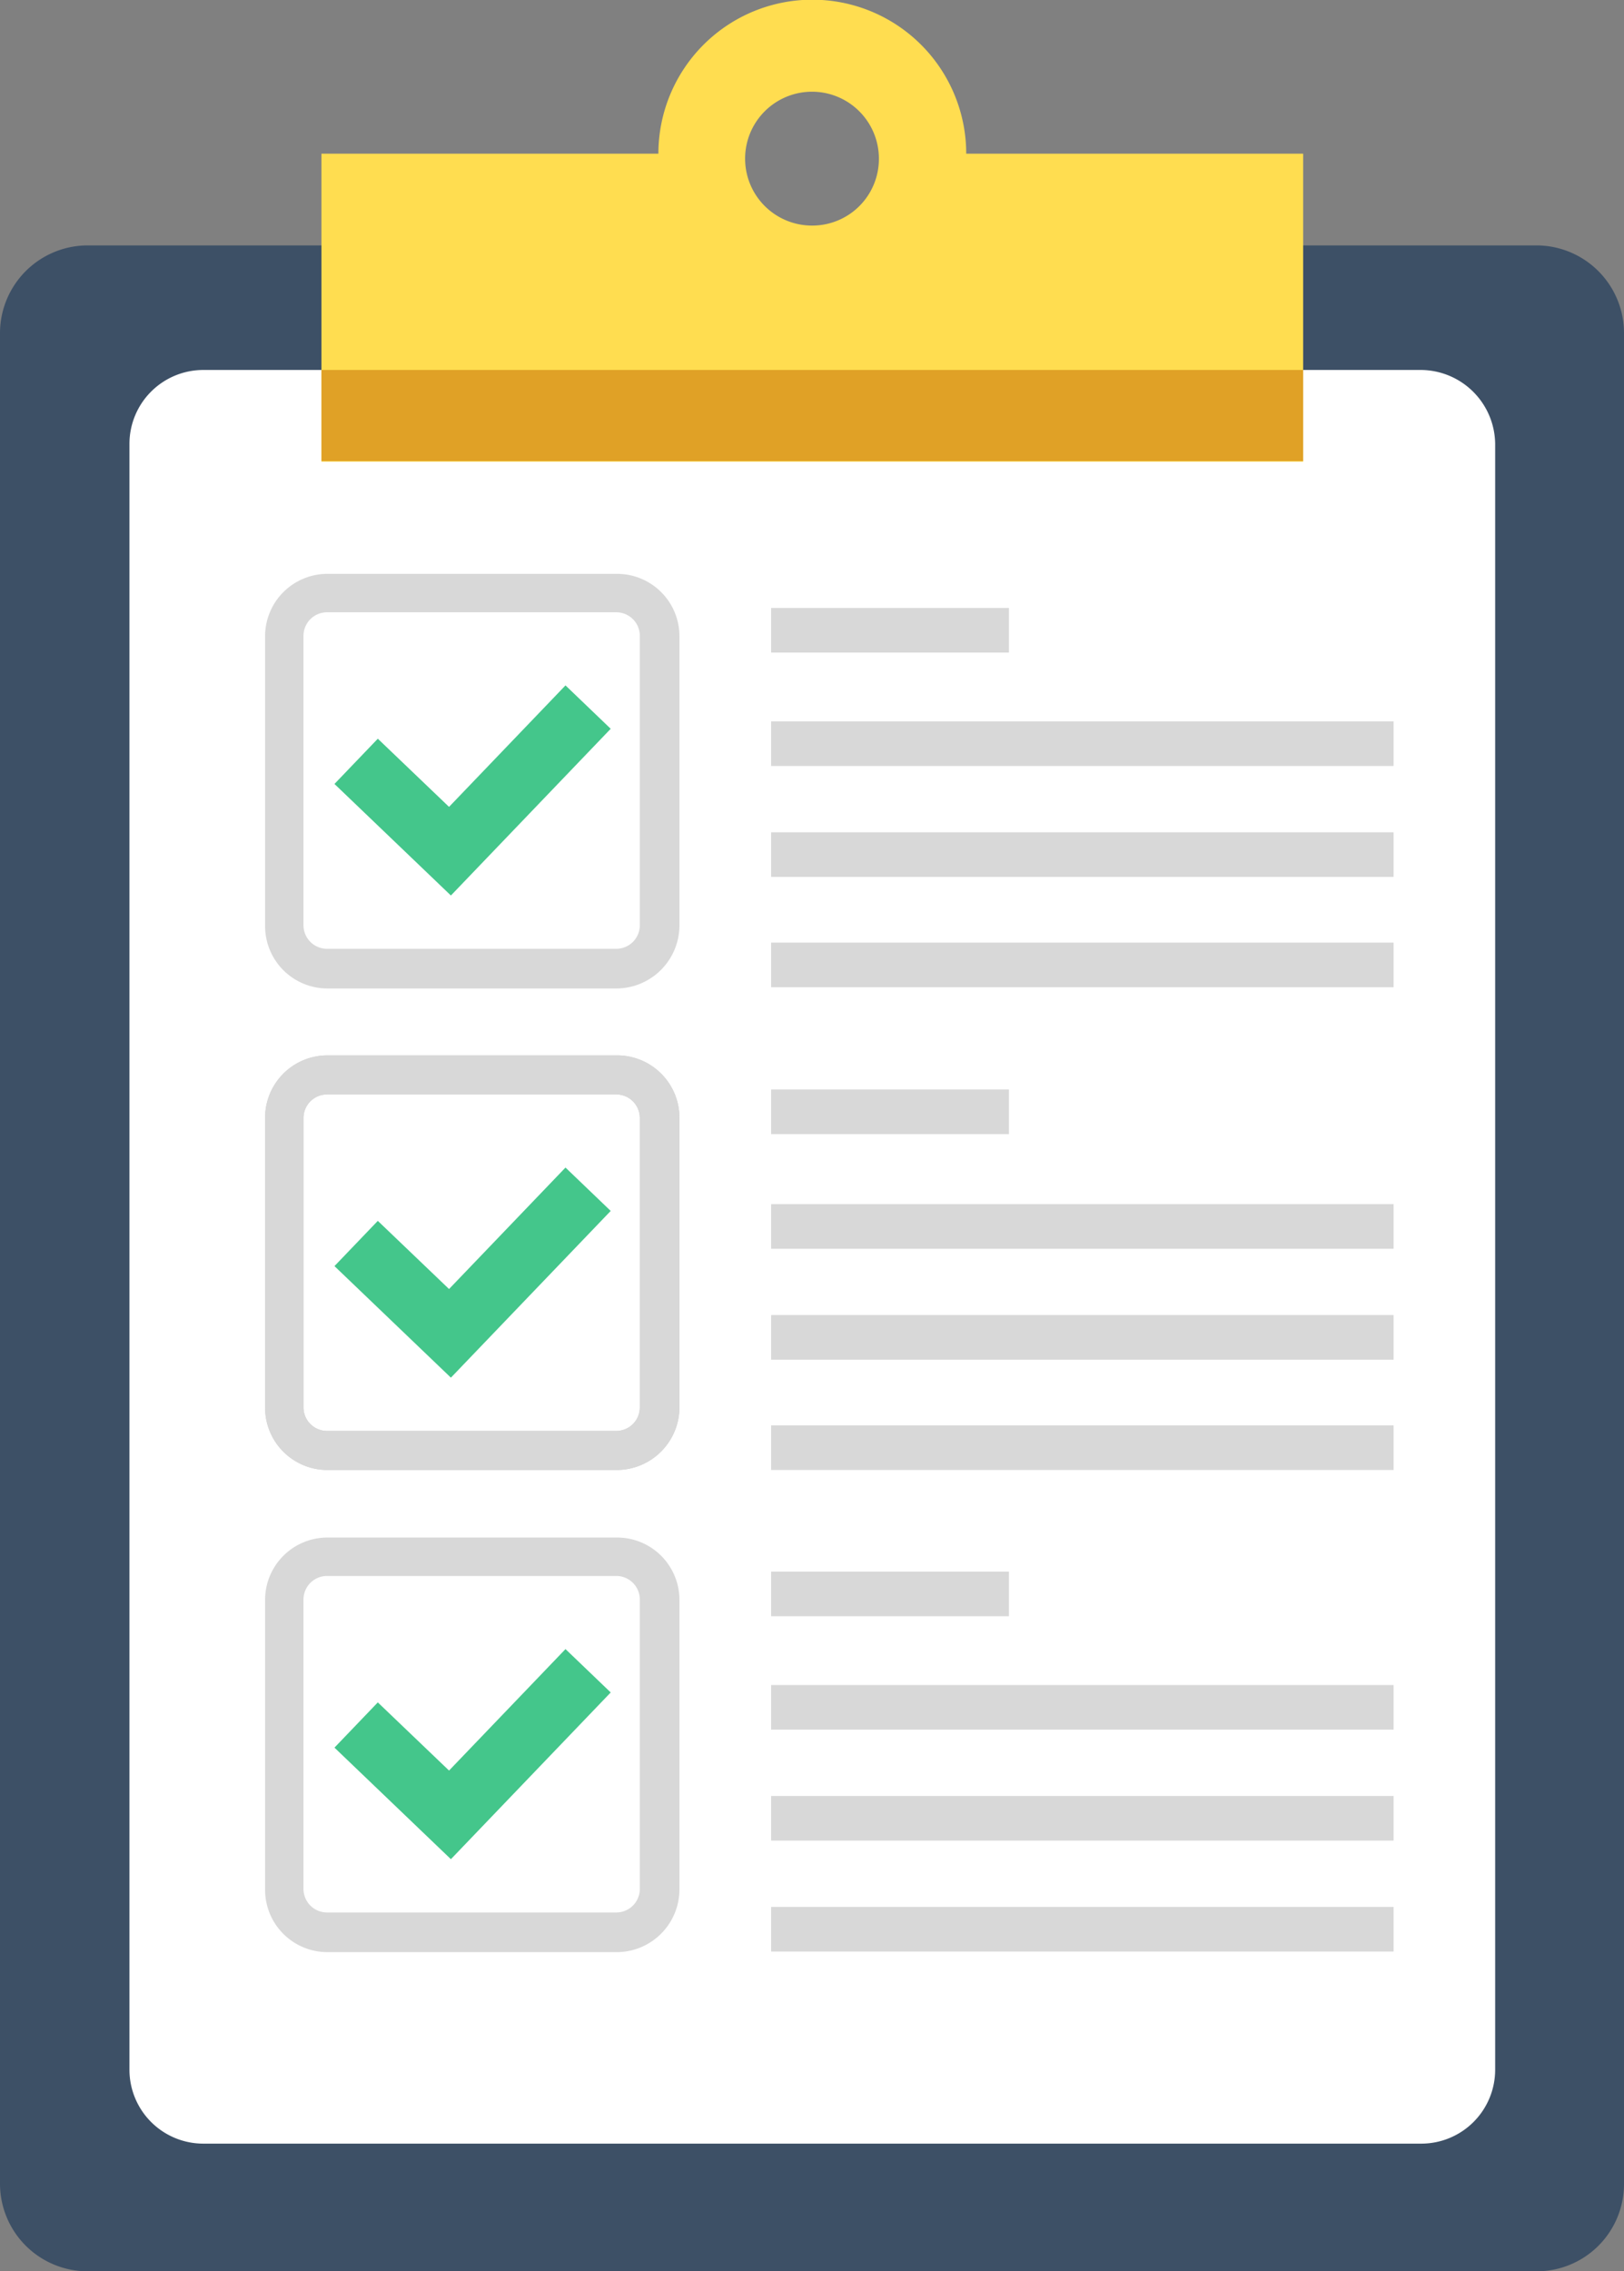
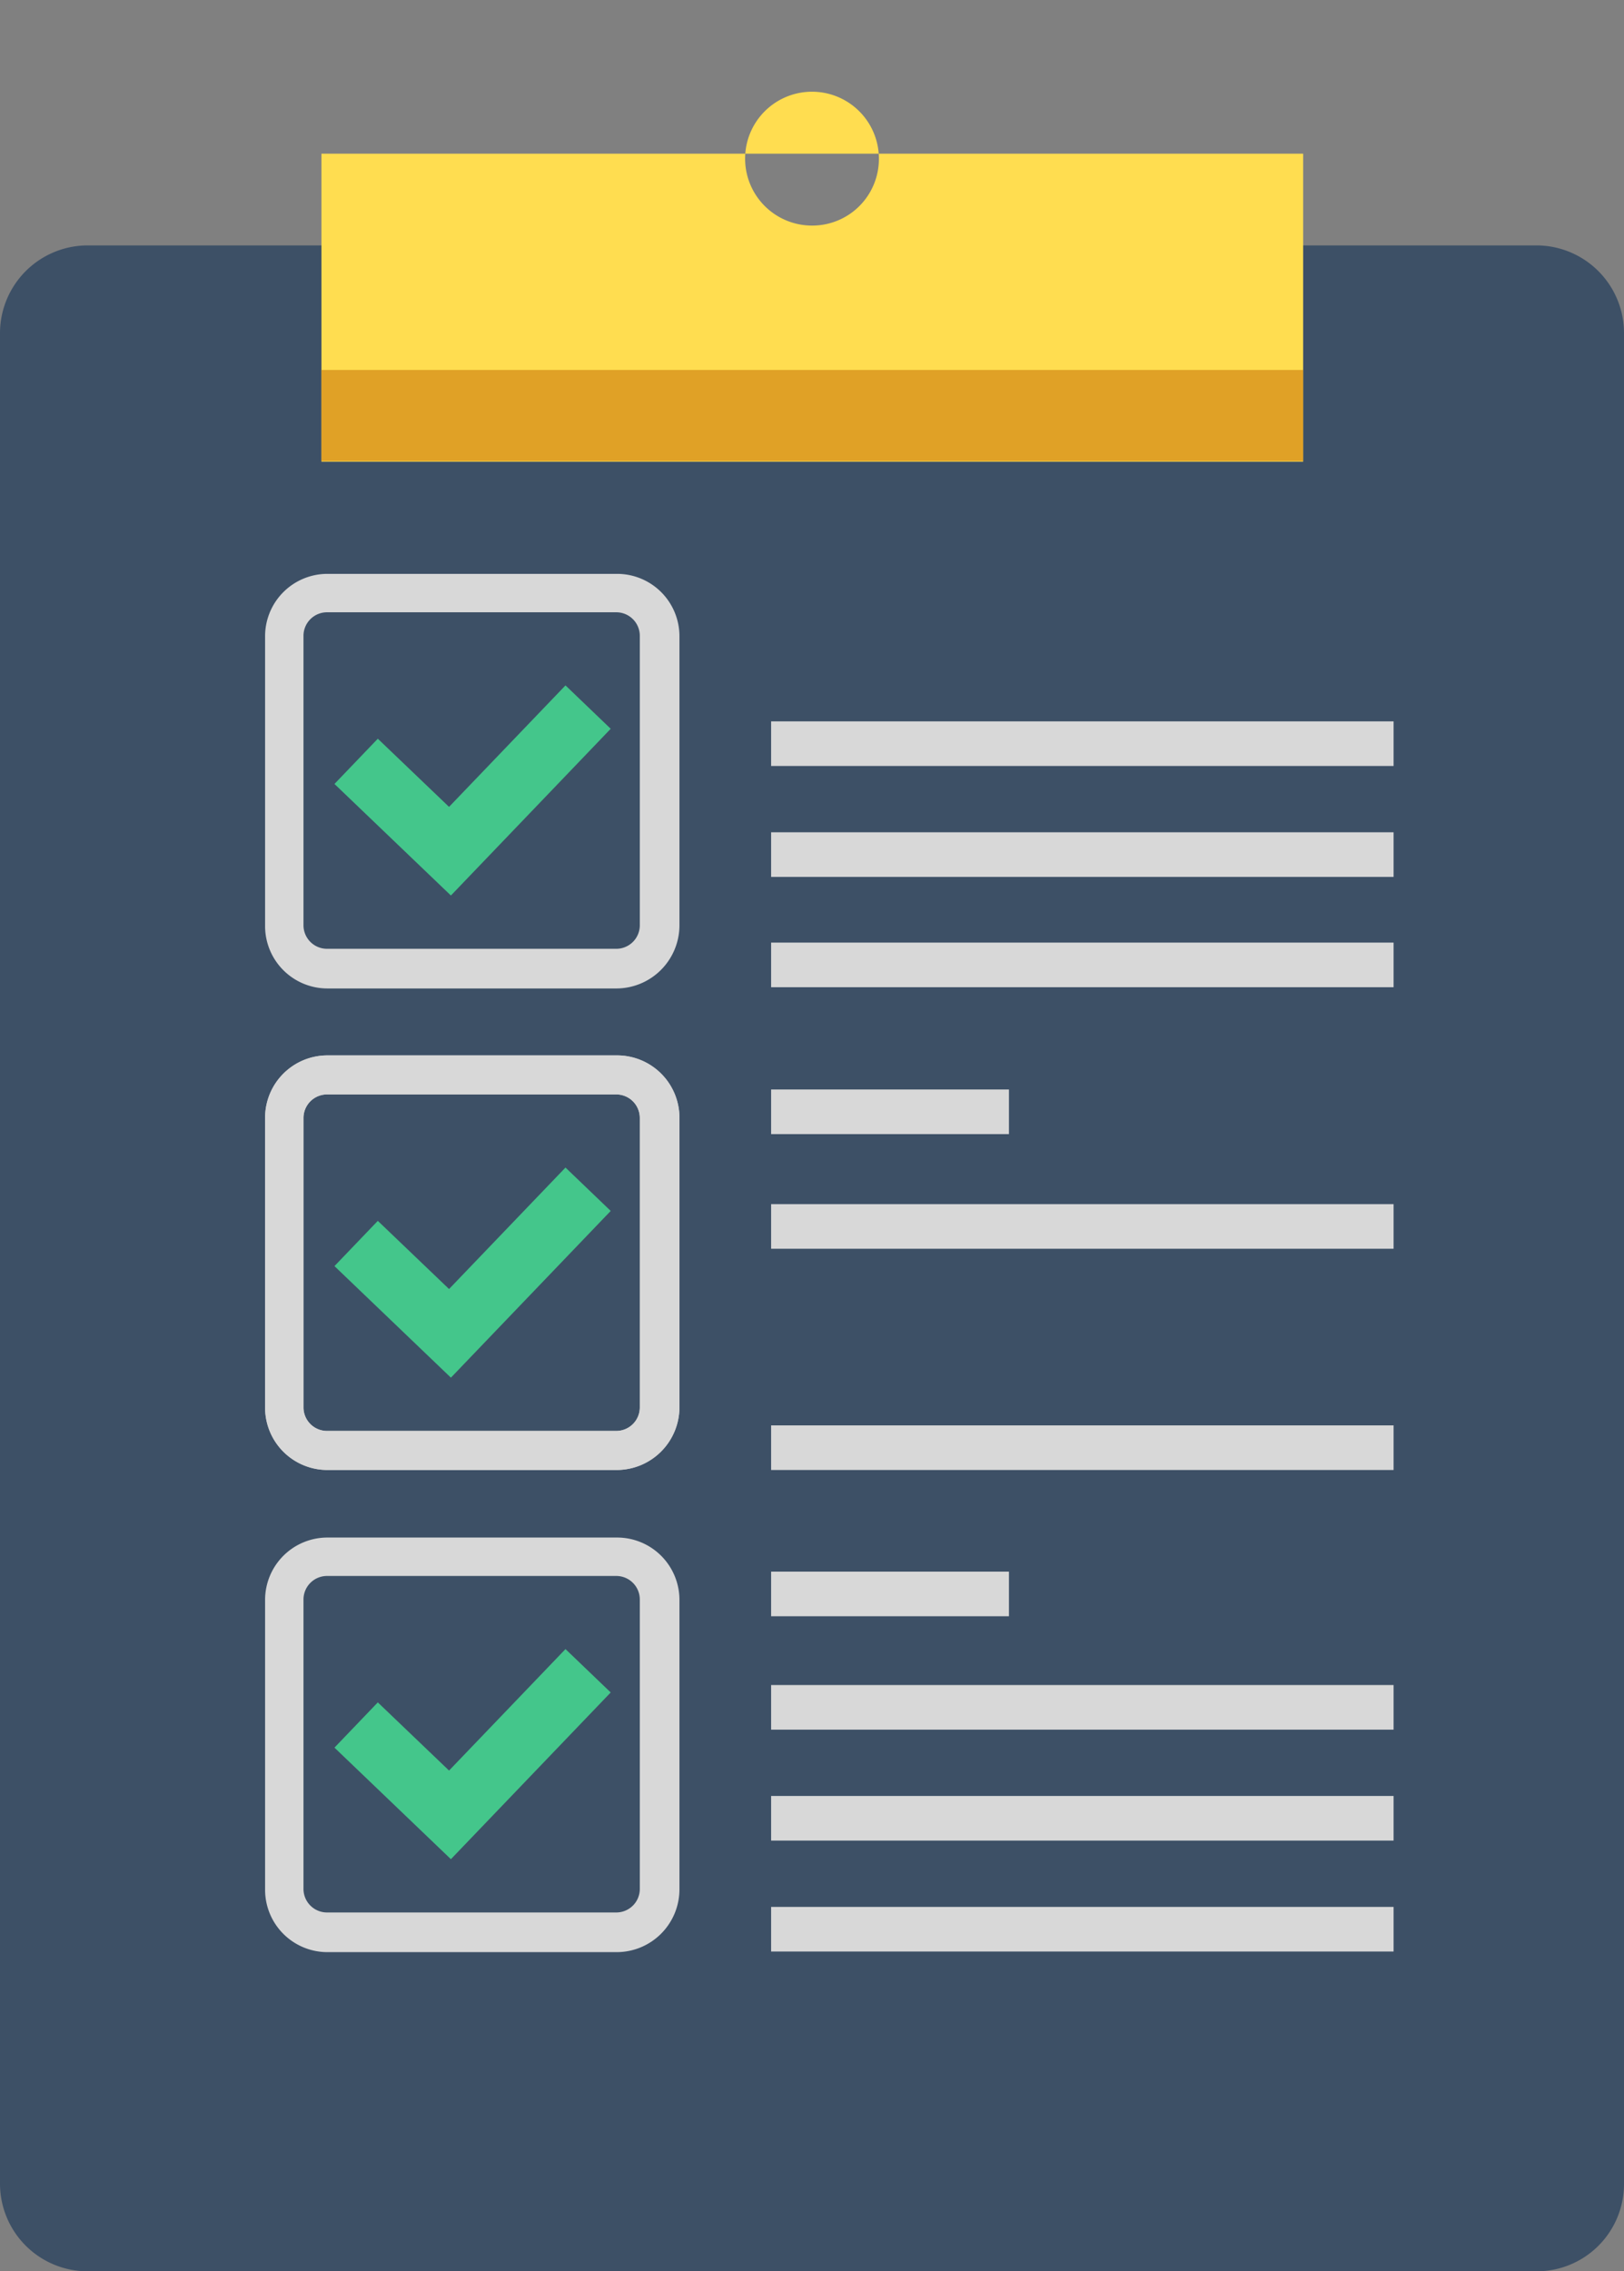
<svg xmlns="http://www.w3.org/2000/svg" viewBox="7746 3166.155 127.672 178.458">
  <rect x="7746" y="3166.155" width="127.672" height="178.458" fill="#808080" stroke="none" />
  <defs>
    <style>.a{fill:#3d5066;}.b{fill:#fff;}.c{fill:#ffdd50;}.d{fill:#ccc;}.e{fill:#d8d8d8;}.f{fill:#44c68b;}.g{fill:#e0a126;}</style>
  </defs>
  <g transform="translate(6850 -13)">
    <g transform="translate(896 3198.437)">
      <path class="a" d="M70.75,39.6H6.914A6.9,6.9,0,0,0,0,46.466V191.91a6.889,6.889,0,0,0,6.866,6.866H120.806a6.858,6.858,0,0,0,6.866-6.866V46.466a6.889,6.889,0,0,0-6.866-6.866Z" transform="translate(0 -39.6)" />
      <g transform="translate(10.177 9.787)">
-         <path class="b" d="M122.473,59.7H26.694A5.808,5.808,0,0,0,20.9,65.494V193.264a5.808,5.808,0,0,0,5.794,5.794h95.778a5.808,5.808,0,0,0,5.794-5.794V65.494A5.872,5.872,0,0,0,122.473,59.7Z" transform="translate(-20.9 -59.7)" />
-       </g>
+         </g>
    </g>
-     <path class="c" d="M102.589,12.076a12.1,12.1,0,0,0-24.2,0H51.9v24.2h77.178v-24.2ZM90.465,17.724a5.259,5.259,0,1,1,5.259-5.259A5.237,5.237,0,0,1,90.465,17.724Z" transform="translate(869.371 3179.155)" />
+     <path class="c" d="M102.589,12.076H51.9v24.2h77.178v-24.2ZM90.465,17.724a5.259,5.259,0,1,1,5.259-5.259A5.237,5.237,0,0,1,90.465,17.724Z" transform="translate(869.371 3179.155)" />
    <path class="d" d="M70.457,202.875H47.718a4.9,4.9,0,0,1-4.918-4.918V175.218a4.9,4.9,0,0,1,4.918-4.918H70.457a4.9,4.9,0,0,1,4.918,4.918v22.739A4.936,4.936,0,0,1,70.457,202.875ZM47.669,173.368a1.849,1.849,0,0,0-1.85,1.85v22.739a1.849,1.849,0,0,0,1.85,1.85H70.409a1.849,1.849,0,0,0,1.85-1.85V175.218a1.849,1.849,0,0,0-1.85-1.85Z" transform="translate(874.04 3091.778)" />
    <path class="e" d="M70.457,280.675H47.718a4.9,4.9,0,0,1-4.918-4.918V253.018a4.9,4.9,0,0,1,4.918-4.918H70.457a4.9,4.9,0,0,1,4.918,4.918v22.739A4.935,4.935,0,0,1,70.457,280.675ZM47.669,251.119a1.85,1.85,0,0,0-1.85,1.85v22.739a1.849,1.849,0,0,0,1.85,1.85H70.409a1.849,1.849,0,0,0,1.85-1.85V252.969a1.85,1.85,0,0,0-1.85-1.85Z" transform="translate(874.04 3051.861)" />
    <path class="e" d="M70.457,202.875H47.718a4.9,4.9,0,0,1-4.918-4.918V175.218a4.9,4.9,0,0,1,4.918-4.918H70.457a4.9,4.9,0,0,1,4.918,4.918v22.739A4.936,4.936,0,0,1,70.457,202.875ZM47.669,173.368a1.849,1.849,0,0,0-1.85,1.85v22.739a1.849,1.849,0,0,0,1.85,1.85H70.409a1.849,1.849,0,0,0,1.85-1.85V175.218a1.849,1.849,0,0,0-1.85-1.85Z" transform="translate(874.04 3091.778)" />
    <path class="f" d="M63.154,282.607,54,273.842l3.408-3.555,5.6,5.356,9.154-9.544,3.555,3.408Z" transform="translate(868.294 3042.626)" />
    <rect class="g" width="77.178" height="7.158" transform="translate(921.271 3208.224)" />
-     <rect class="e" width="18.698" height="3.506" transform="translate(956.622 3226.922)" />
    <rect class="e" width="48.936" height="3.506" transform="translate(956.622 3235.833)" />
    <rect class="e" width="48.936" height="3.506" transform="translate(956.622 3244.549)" />
    <rect class="e" width="48.936" height="3.506" transform="translate(956.622 3253.216)" />
    <rect class="e" width="48.936" height="3.506" transform="translate(956.622 3273.765)" />
-     <rect class="e" width="48.936" height="3.506" transform="translate(956.622 3282.481)" />
    <rect class="e" width="48.936" height="3.506" transform="translate(956.622 3291.148)" />
    <rect class="e" width="48.936" height="3.506" transform="translate(956.622 3311.55)" />
    <rect class="e" width="48.936" height="3.506" transform="translate(956.622 3320.266)" />
    <rect class="e" width="48.936" height="3.506" transform="translate(956.622 3328.982)" />
    <rect class="e" width="18.698" height="3.506" transform="translate(956.622 3264.757)" />
    <rect class="e" width="18.698" height="3.506" transform="translate(956.622 3302.639)" />
    <path class="f" d="M63.154,204.907,54,196.142l3.408-3.555,5.6,5.356,9.154-9.544,3.555,3.408Z" transform="translate(868.294 3082.492)" />
    <path class="e" d="M70.457,125.175H47.718a4.9,4.9,0,0,1-4.918-4.918V97.518A4.9,4.9,0,0,1,47.718,92.6H70.457a4.9,4.9,0,0,1,4.918,4.918v22.739A4.967,4.967,0,0,1,70.457,125.175ZM47.669,95.619a1.849,1.849,0,0,0-1.85,1.85v22.739a1.849,1.849,0,0,0,1.85,1.85H70.409a1.849,1.849,0,0,0,1.85-1.85V97.469a1.849,1.849,0,0,0-1.85-1.85Z" transform="translate(874.04 3131.644)" />
    <path class="f" d="M63.154,127.107,54,118.342l3.408-3.555,5.6,5.356,9.154-9.544,3.555,3.408Z" transform="translate(868.294 3122.409)" />
  </g>
</svg>